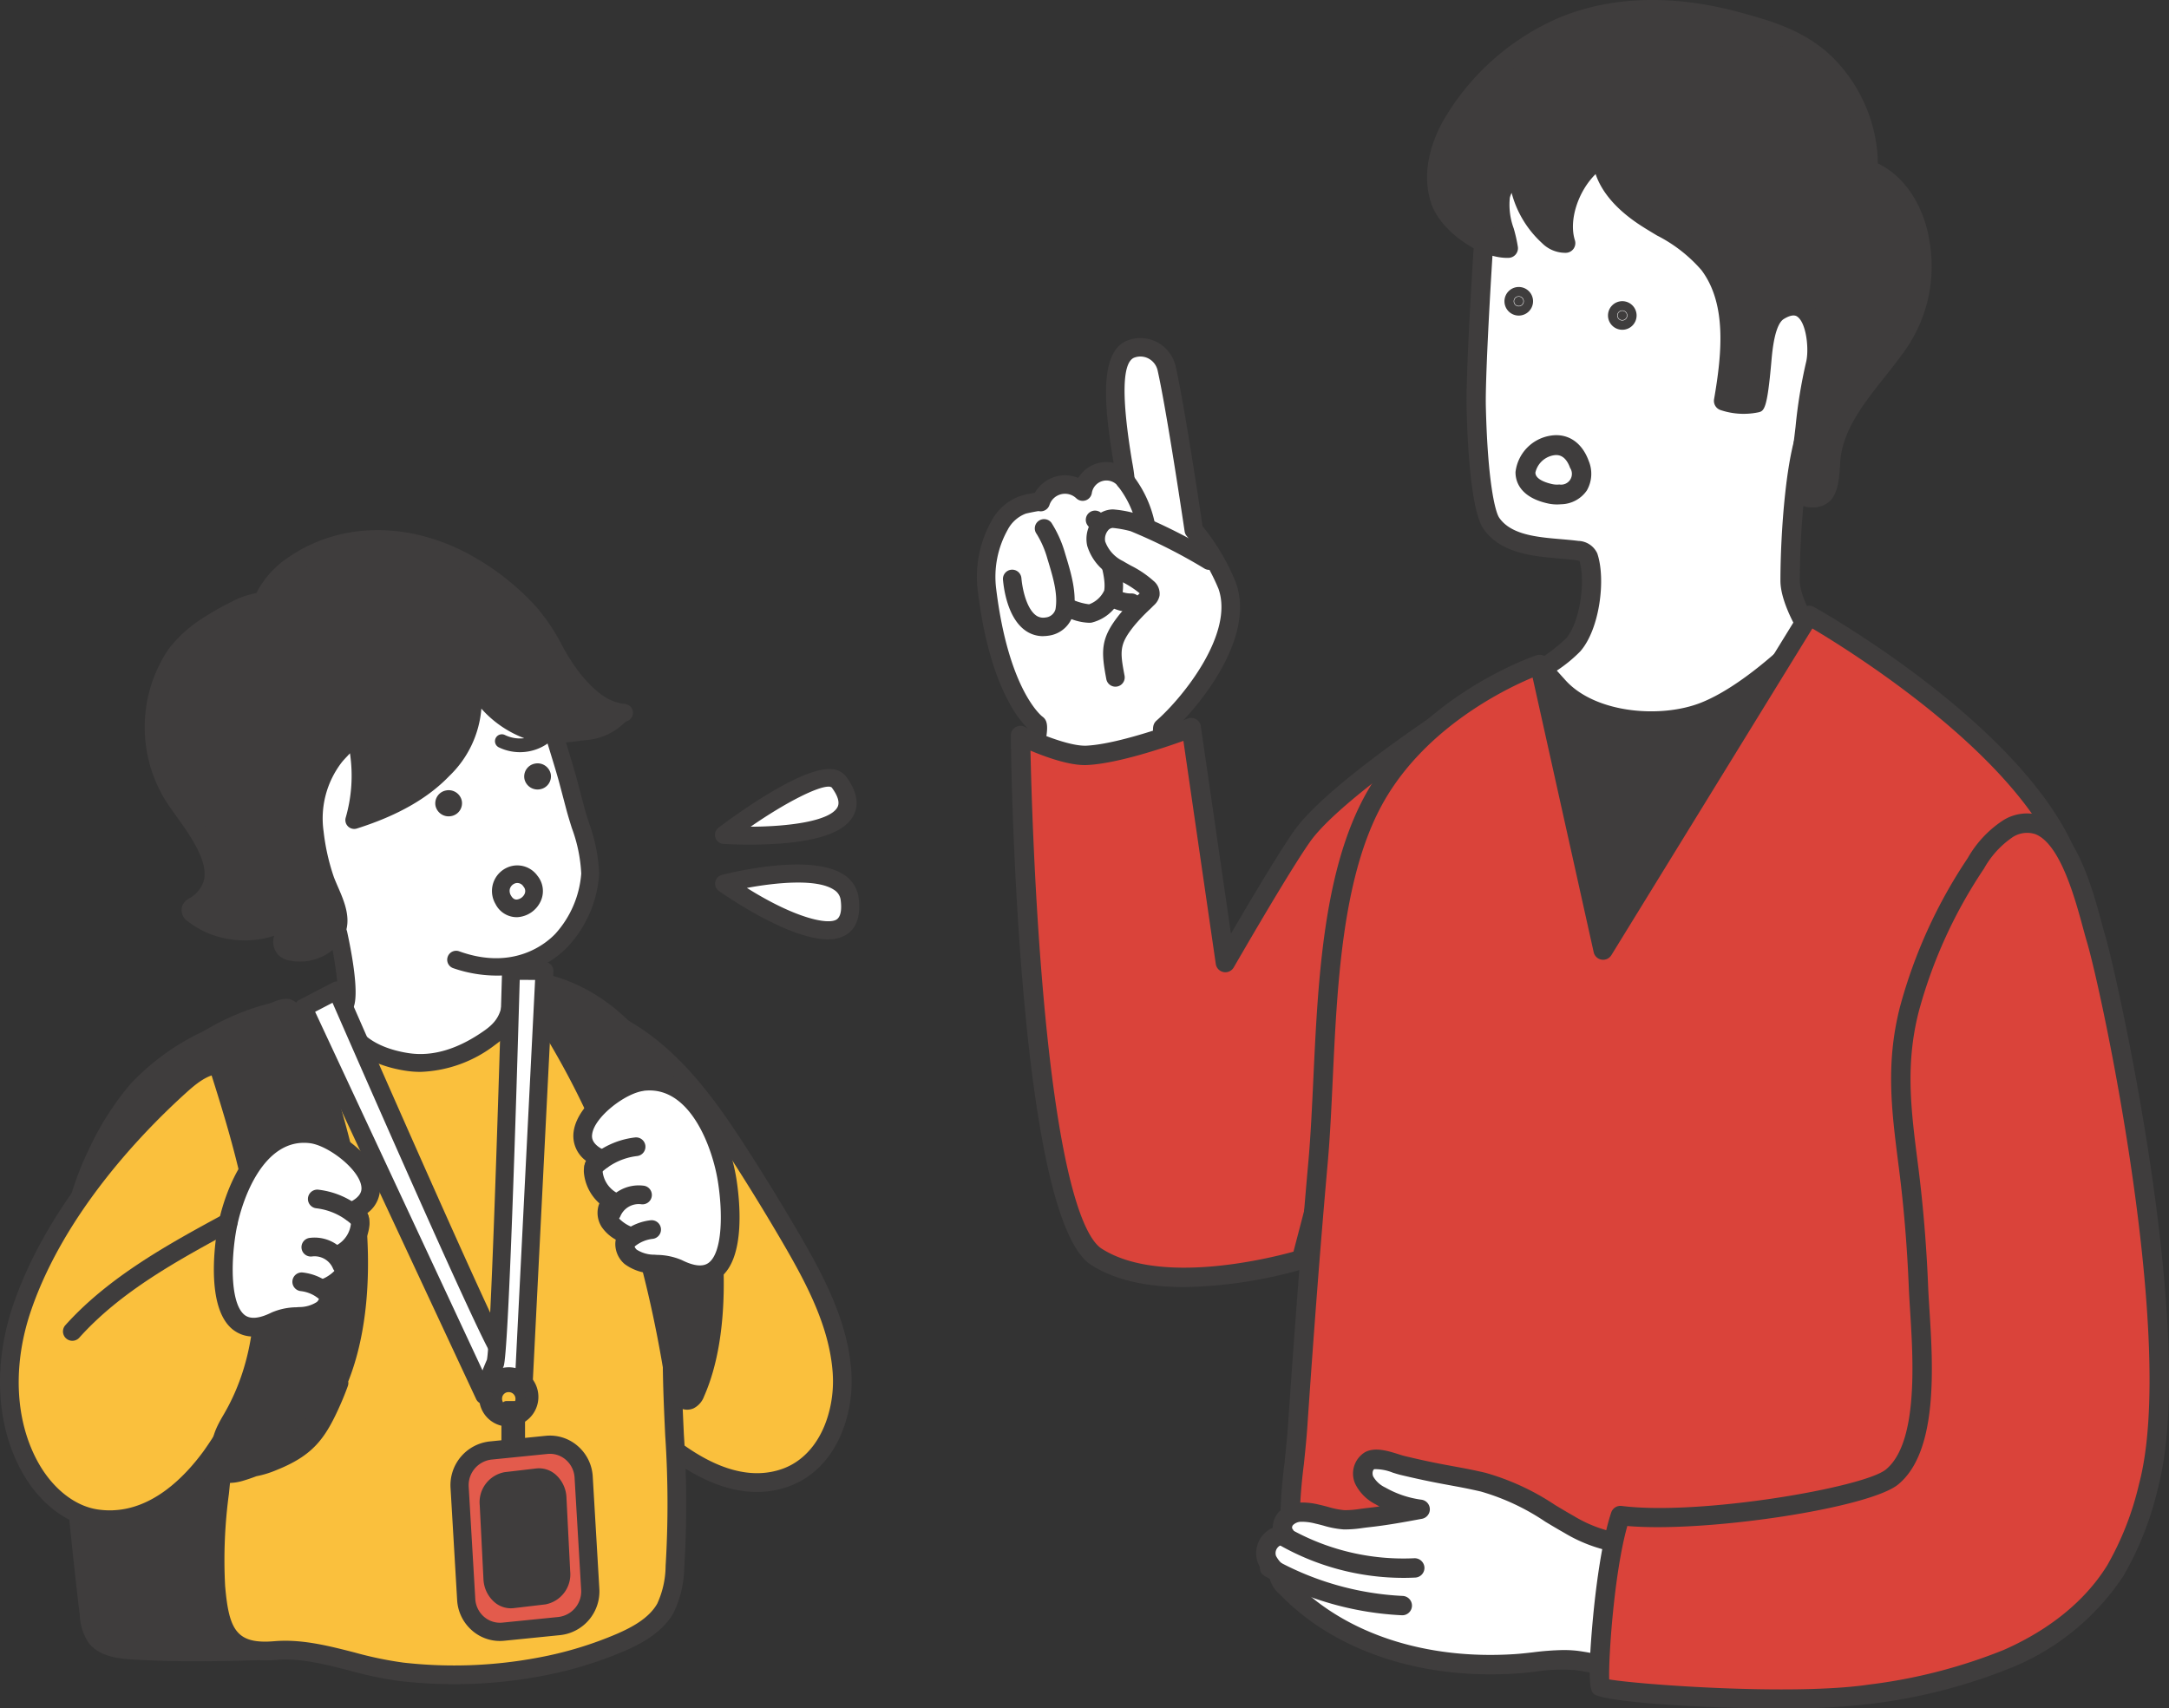
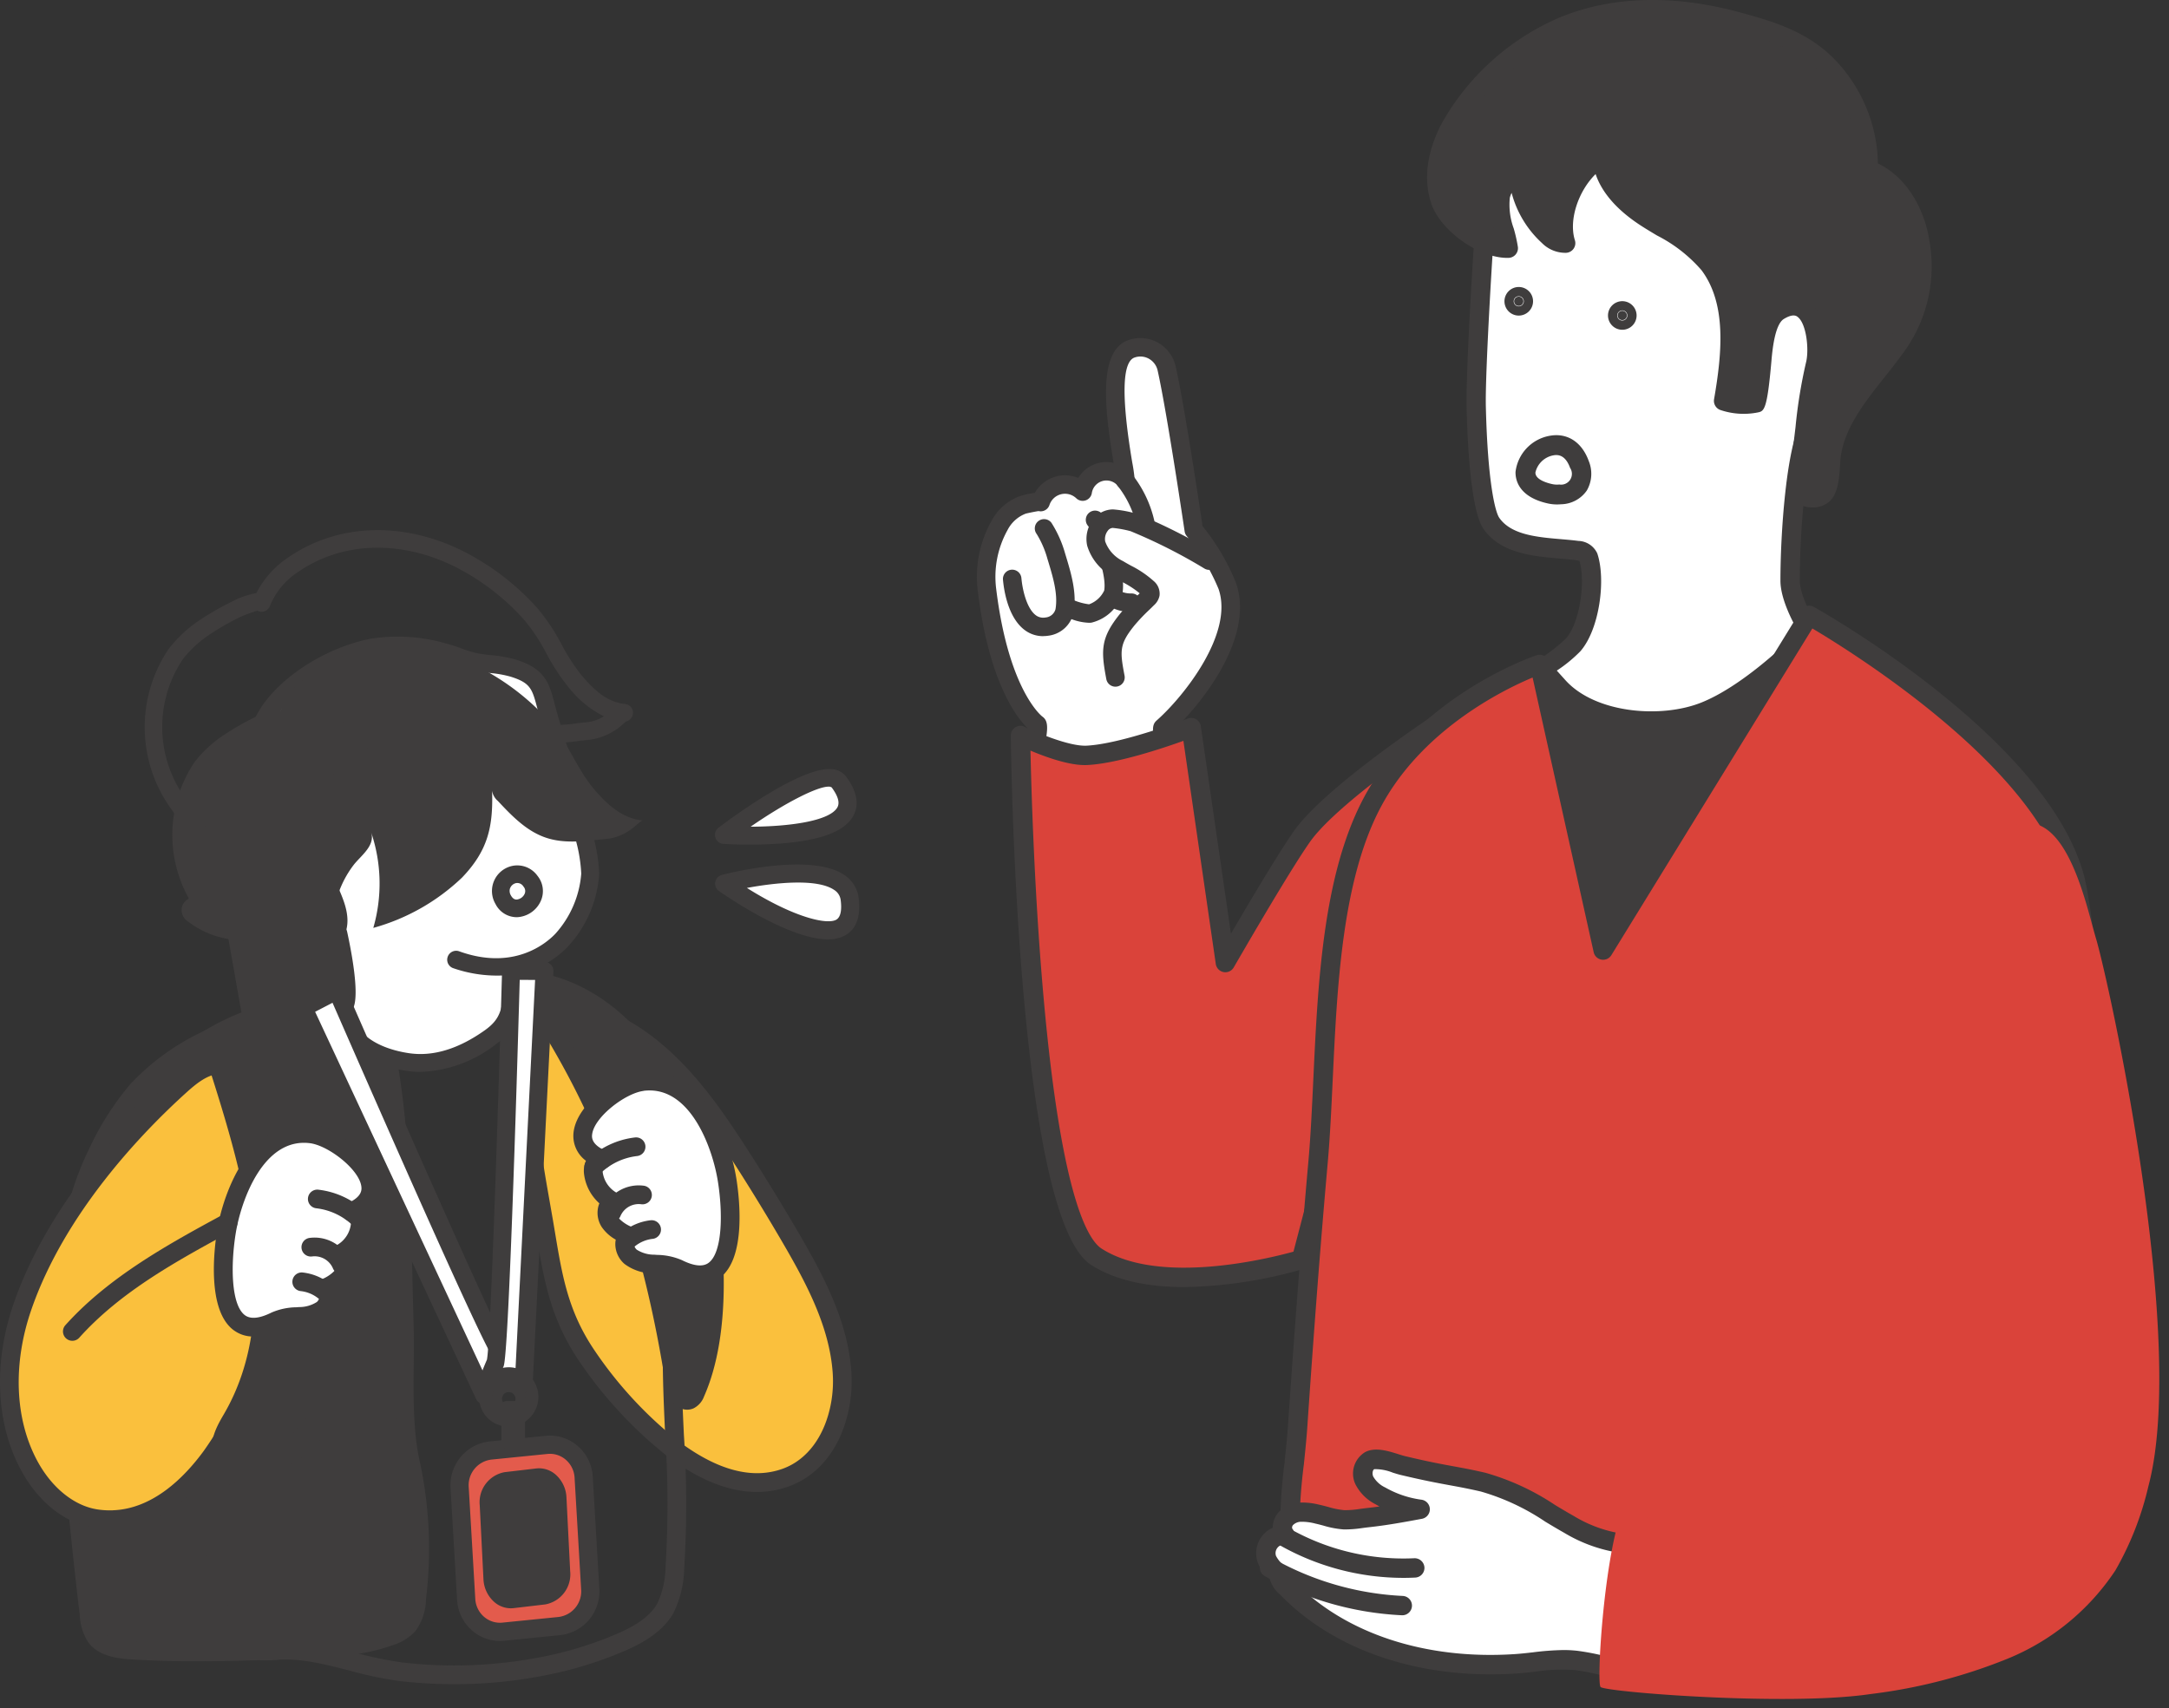
<svg xmlns="http://www.w3.org/2000/svg" width="252.003" height="198.521" viewBox="0 0 252.003 198.521">
  <rect x="0" y="0" width="252.003" height="198.521" fill="#333333" stroke="none" />
  <defs>
    <clipPath id="a">
      <rect width="252.003" height="198.521" fill="none" />
    </clipPath>
  </defs>
  <g clip-path="url(#a)">
    <path d="M195.3,121.885c-3.787-.746-7.76-4.694-7.846-8.663-.013-.564,1.194-4.9.724-5.229-.05-.035-4.274-3.026-5.807-15.634a12.253,12.253,0,0,1,1.448-7.42,5.067,5.067,0,0,1,2.712-2.414,7.641,7.641,0,0,1,2.1-.334,2.973,2.973,0,0,1,4.879-1.218,2.792,2.792,0,0,1,4.975-1.274c-.046-1.634-3.106-14.126.742-15.34a3.129,3.129,0,0,1,4.022,2.266c1.13,5.045,3.161,18.819,3.161,18.819a25.273,25.273,0,0,1,3.883,6.486c2.054,5.837-4.262,13.616-7.486,16.456-.319.282.658,3.967.725,4.384.49,3.032.106,5.489-2.472,7.593a7.1,7.1,0,0,1-5.756,1.522" transform="translate(-67.7 -23.845)" fill="#fff" />
    <path d="M195.89,122.444a7.5,7.5,0,0,1-1.438-.138c-4.039-.8-8.61-4.973-8.713-9.695a9.343,9.343,0,0,1,.309-1.777,27.647,27.647,0,0,0,.523-2.888c-1.12-1.037-4.565-5.053-5.907-16.092a13.251,13.251,0,0,1,1.566-8.055,6.129,6.129,0,0,1,3.271-2.91,8.649,8.649,0,0,1,1.791-.4,4.039,4.039,0,0,1,5.044-1.743,3.9,3.9,0,0,1,2.329-1.724,3.831,3.831,0,0,1,1.78-.024c-1.059-6.359-1.829-13.146,1.813-14.294a4.171,4.171,0,0,1,3.374.341,4.275,4.275,0,0,1,2.02,2.714c1.048,4.679,2.824,16.533,3.132,18.6a25.513,25.513,0,0,1,3.877,6.579c2.291,6.511-4.349,14.45-7.478,17.338.074.716.458,2.343.6,2.928.089.377.153.658.169.761.417,2.578.471,5.885-2.853,8.6a8.305,8.305,0,0,1-5.2,1.883M187.748,82.6c-.393.05-1.3.241-1.513.3a3.966,3.966,0,0,0-2.108,1.9,11.174,11.174,0,0,0-1.329,6.786c1.443,11.872,5.326,14.86,5.365,14.889.82.575.669,1.644-.013,4.8-.112.515-.25,1.156-.262,1.319.078,3.5,3.816,6.965,6.98,7.588a5.984,5.984,0,0,0,4.868-1.3c2.006-1.637,2.592-3.485,2.091-6.588-.016-.091-.07-.314-.14-.611-.822-3.492-.857-4.2-.236-4.752,3.131-2.758,9-10.122,7.184-15.293A24.331,24.331,0,0,0,204.94,85.5a1.078,1.078,0,0,1-.24-.534c-.02-.137-2.038-13.792-3.146-18.741a2.088,2.088,0,0,0-.994-1.32,2.017,2.017,0,0,0-1.655-.155c-1.473.465-1.572,4.553-.3,12.154a20.186,20.186,0,0,1,.3,2.129,1.075,1.075,0,0,1-1.928.685,1.717,1.717,0,0,0-3.059.784,1.076,1.076,0,0,1-1.807.612,1.9,1.9,0,0,0-3.115.777,1.074,1.074,0,0,1-1.258.712" transform="translate(-67.064 -23.211)" fill="#3f3d3d" />
    <path d="M209.678,94.149a1.074,1.074,0,0,1-1.057-.891,11.444,11.444,0,0,0-2.066-4.328,1.075,1.075,0,1,1,1.6-1.432,13.491,13.491,0,0,1,2.578,5.391,1.074,1.074,0,0,1-.875,1.243,1.033,1.033,0,0,1-.185.016" transform="translate(-76.617 -32.365)" fill="#3f3d3d" />
    <path d="M190.05,109.573a3.538,3.538,0,0,1-2.217-.769c-1.859-1.46-2.331-4.511-2.446-5.755a1.075,1.075,0,1,1,2.14-.2c.139,1.485.65,3.492,1.634,4.264a1.431,1.431,0,0,0,1.157.29,1.316,1.316,0,0,0,1.169-.964c.3-1.761-.289-3.711-.861-5.6l-.085-.28A11.192,11.192,0,0,0,189.3,97.7a1.075,1.075,0,0,1,1.715-1.3,13.387,13.387,0,0,1,1.579,3.535l.084.278c.614,2.025,1.311,4.32.922,6.584a3.437,3.437,0,0,1-2.973,2.727,3.988,3.988,0,0,1-.582.043" transform="translate(-68.854 -35.648)" fill="#3f3d3d" />
    <path d="M199.223,107.43a6.332,6.332,0,0,1-3.205-1.006,1.075,1.075,0,1,1,1.428-1.608,7.024,7.024,0,0,0,1.756.467,3.106,3.106,0,0,0,1.758-1.6c.242-1.412-.564-3.809-1.153-5.559-.171-.512-.332-.99-.461-1.416-.037-.124-.065-.224-.087-.311-.062-.074-.134-.164-.219-.276a1.075,1.075,0,0,1,1.715-1.3,2.527,2.527,0,0,0,.185.229,1.1,1.1,0,0,1,.382.725,2.723,2.723,0,0,0,.082.307c.123.406.277.863.441,1.351.7,2.077,1.566,4.662,1.233,6.609a5,5,0,0,1-3.591,3.37,1.779,1.779,0,0,1-.266.017" transform="translate(-72.67 -35.06)" fill="#3f3d3d" />
    <path d="M215.708,100.762a63.644,63.644,0,0,0-8.715-4.41,12.647,12.647,0,0,0-2.481-.465c-1.337-.022-2.238,1.592-1.935,2.894a5.108,5.108,0,0,0,2.554,2.954A18.159,18.159,0,0,1,208.5,103.9a.937.937,0,0,1,.377.769,1,1,0,0,1-.336.51,29.522,29.522,0,0,0-2.367,2.452c-1.988,2.471-1.951,3.59-1.36,6.706Z" transform="translate(-75.219 -35.614)" fill="#fff" />
    <path d="M204.175,114.774a1.075,1.075,0,0,1-1.055-.875c-.638-3.366-.662-4.793,1.58-7.579a22.812,22.812,0,0,1,1.958-2.065l.339-.33a10.983,10.983,0,0,0-2.034-1.321c-.345-.19-.689-.381-1.023-.584a6.029,6.029,0,0,1-3.044-3.629,3.7,3.7,0,0,1,.73-3.1,2.928,2.928,0,0,1,2.27-1.116,12.977,12.977,0,0,1,2.885.552,64.931,64.931,0,0,1,8.84,4.472,1.075,1.075,0,0,1-1.094,1.852,62.332,62.332,0,0,0-8.591-4.347,12.757,12.757,0,0,0-2.074-.378h-.009a.751.751,0,0,0-.554.317,1.579,1.579,0,0,0-.309,1.258,4.048,4.048,0,0,0,2.064,2.278c.31.188.629.365.949.541a11.9,11.9,0,0,1,2.607,1.768,1.908,1.908,0,0,1,.691,1.718,2.03,2.03,0,0,1-.641,1.1l-.5.491a21.053,21.053,0,0,0-1.78,1.869c-1.752,2.178-1.69,2.944-1.142,5.831a1.076,1.076,0,0,1-.856,1.257,1.107,1.107,0,0,1-.2.019" transform="translate(-74.583 -34.979)" fill="#3f3d3d" />
    <path d="M207.108,111.513a4.978,4.978,0,0,1-2.632-.761,1.075,1.075,0,0,1,1.147-1.819,2.865,2.865,0,0,0,1.563.428h.032a1.075,1.075,0,0,1,.03,2.15c-.046,0-.092,0-.14,0" transform="translate(-75.759 -40.398)" fill="#3f3d3d" />
    <path d="M221.341,146.679c-1.9,2.691-5.779,9.255-8.922,14.683l-3.962-27.3s-7.762,3.007-12.13,3.222c-2.741.135-7.71-2.306-7.71-2.306s.721,55.388,8.819,60.578,23.821.309,23.821.309L237.633,133.3s-12.8,8.437-16.292,13.383" transform="translate(-70.055 -49.508)" fill="#da433a" />
    <path d="M207.026,198.408c-3.865,0-7.827-.63-10.859-2.573-8.366-5.362-9.262-55.779-9.336-61.509a1.125,1.125,0,0,1,1.62-1.024c1.31.644,5.137,2.279,7.158,2.193,4.135-.2,11.7-3.118,11.78-3.148a1.132,1.132,0,0,1,.973.079,1.119,1.119,0,0,1,.545.808l3.5,24.112c3.523-6.026,5.992-10.049,7.354-11.98,3.572-5.061,16.062-13.323,16.592-13.673a1.124,1.124,0,0,1,1.706,1.223l-16.375,62.565a1.124,1.124,0,0,1-.754.788,52.585,52.585,0,0,1-13.9,2.138m-17.914-62.343c.092,4.191.406,15.209,1.336,26.506,2.035,24.735,5.216,30.272,6.931,31.371,6.716,4.3,19.4,1.152,22.289.352l15.453-59.041c-3.854,2.688-11.111,7.99-13.526,11.411-1.5,2.126-4.569,7.175-8.867,14.6a1.124,1.124,0,0,1-2.085-.4l-3.763-25.928c-2.446.879-7.726,2.639-11.162,2.808-1.976.109-4.817-.92-6.606-1.674m31.566,9.95h0Z" transform="translate(-69.392 -48.844)" fill="#3f3d3d" />
    <path d="M272.918,229.5a119.347,119.347,0,0,0,13.192,2.2,56.474,56.474,0,0,0,5.7.329l15.44-.112,3.914-113.793L280,120.765s-12.114,24.051-13.854,29.271.217,77.742.217,77.742l6.551,4Z" transform="translate(-98.585 -43.871)" fill="#3f3d3d" />
    <path d="M291.152,232.482a57.6,57.6,0,0,1-5.837-.337,124.161,124.161,0,0,1-12.576-2.049l.1.06a1.124,1.124,0,0,1-1.171,1.919l-6.552-4a1.124,1.124,0,0,1-.537-.929c-.2-7.444-1.912-72.873-.16-78.128,1.746-5.236,13.42-28.436,13.916-29.421a1.126,1.126,0,0,1,.909-.615l31.16-2.648a1.142,1.142,0,0,1,.87.305,1.123,1.123,0,0,1,.348.854l-3.914,113.792a1.124,1.124,0,0,1-1.115,1.086Zm-18.9-4.773a1.1,1.1,0,0,1,.254.029,119.456,119.456,0,0,0,13.067,2.174,55.572,55.572,0,0,0,5.585.322l14.339-.1,3.834-111.45-29.272,2.487c-1.829,3.648-11.961,23.916-13.508,28.56-1.223,3.666-.521,47.664.257,76.746l4.362,2.663a1.112,1.112,0,0,1-.013-.558,1.124,1.124,0,0,1,1.094-.871" transform="translate(-97.919 -43.207)" fill="#3f3d3d" />
    <path d="M280.73,70.676c1.351.162,2.7.227,3.848.38.512.069,1.122.212,1.29.7.929,2.709.2,8.043-1.749,10.27a22.367,22.367,0,0,1-3.6,2.771l1.877,2.081c3.757,4.163,11.82,4.972,17.028,2.892,5.863-2.341,12.264-9.128,12.264-9.128s-2.356-3.663-2.356-6.077c0-5.632.7-15.133,2.292-18.027,2.592-4.708,2.624-17,1.511-22.494-1.663-8.2-5.307-11.857-12.9-13.514a58.345,58.345,0,0,0-11.786-1.461,25.618,25.618,0,0,0-3.556.133,12.858,12.858,0,0,0-5.927,2.382c-3.561,2.621-4.523,5.82-4.947,9.859-.245,2.335-1.251,18.788-1.152,22.906.206,8.605,1.042,12.5,1.752,13.535,1.319,1.918,3.723,2.506,6.117,2.792" transform="translate(-101.343 -7.081)" fill="#fff" />
    <path d="M292.549,91.326c-4.379,0-8.959-1.37-11.655-4.357l-1.877-2.081a1.124,1.124,0,0,1,.235-1.7,20.55,20.55,0,0,0,3.354-2.558c1.666-1.906,2.289-6.7,1.577-9.032a2.232,2.232,0,0,0-.419-.087c-.587-.079-1.226-.133-1.891-.19-.632-.055-1.287-.111-1.942-.189-2.363-.282-5.284-.909-6.91-3.271-1.075-1.563-1.768-6.587-1.95-14.146-.1-4.278.918-20.761,1.158-23.049.456-4.342,1.549-7.813,5.4-10.648a13.96,13.96,0,0,1,6.447-2.591,26.121,26.121,0,0,1,3.7-.142A58.772,58.772,0,0,1,299.8,18.77c8.17,1.781,12.03,5.816,13.767,14.388,1.06,5.232,1.248,18.037-1.627,23.261-1.33,2.414-2.154,10.956-2.154,17.485,0,1.7,1.572,4.525,2.178,5.469a1.124,1.124,0,0,1-.129,1.378c-.268.285-6.64,7-12.664,9.4a18.175,18.175,0,0,1-6.624,1.173m-10.989-6.974,1,1.111c3.48,3.856,11.106,4.466,15.777,2.6,4.558-1.819,9.574-6.564,11.267-8.25-.743-1.292-2.067-3.877-2.067-5.911,0-5.472.66-15.352,2.431-18.57,2.34-4.249,2.517-16.189,1.394-21.729-1.547-7.637-4.811-11.062-12.042-12.64a56.626,56.626,0,0,0-11.557-1.435,24.344,24.344,0,0,0-3.4.123,11.709,11.709,0,0,0-5.406,2.173c-3.2,2.354-4.091,5.217-4.5,9.072-.234,2.221-1.244,18.682-1.146,22.76.209,8.725,1.076,12.23,1.554,12.926,1.108,1.61,3.313,2.073,5.324,2.313.63.075,1.26.128,1.868.18.7.06,1.377.118,2,.2a2.5,2.5,0,0,1,2.2,1.45c1.011,2.951.3,8.779-1.966,11.377a16.568,16.568,0,0,1-2.739,2.247" transform="translate(-100.678 -6.417)" fill="#3f3d3d" />
    <path d="M315.631,18.476a16.835,16.835,0,0,0-4.159-9.595c-3.028-3.441-6.971-4.606-11.255-5.759-6.5-1.746-13.682-1.974-19.986.634a27.389,27.389,0,0,0-13.054,11.7c-1.378,2.595-2.151,5.63-1.189,8.5.912,2.721,5,5.618,7.884,5.556-.248-1.852-1.391-4.272-.909-6.147a3.723,3.723,0,0,1,2.06-2.509,10.926,10.926,0,0,0,3.519,7.226,2.7,2.7,0,0,0,2,.843c-1.069-3.406,1.108-8.248,4.245-10,.128,3.036,2.621,5.423,5.178,7.065s5.444,2.974,7.264,5.41c3.3,4.42,2.543,10.792,1.664,15.856a7.316,7.316,0,0,0,3.731.244c.129-.026.67-4.569.707-4.989.143-1.636.407-4.772,1.971-5.73,4.117-2.522,4.856,3.93,4.256,6.281-1.143,4.481-1.167,9.29-2.178,13.864-.333,1.507,2.151,2.016,3.054,1.191s.8-3.431.957-4.535c.661-4.736,4.486-8.476,7.187-12.2a15.724,15.724,0,0,0,3.1-12.675c-.561-3.541-2.644-7.063-6-8.322a14.866,14.866,0,0,0-.038-1.916" transform="translate(-98.634 -0.67)" fill="#3f3d3d" />
    <path d="M308.563,58.971a3.658,3.658,0,0,1-1.791-.459,2.264,2.264,0,0,1-1.156-2.5c.46-2.081.717-4.274.967-6.4a57.535,57.535,0,0,1,1.22-7.5c.37-1.449.06-4.526-.99-5.3-.133-.1-.532-.392-1.591.256s-1.336,3.7-1.436,4.844c-.506,5.8-.853,5.87-1.612,6.02a8.421,8.421,0,0,1-4.308-.283,1.125,1.125,0,0,1-.748-1.257c.954-5.494,1.439-11.114-1.457-14.991a17.039,17.039,0,0,0-5.176-4.037c-.6-.361-1.208-.722-1.794-1.1-2.793-1.793-4.6-3.851-5.334-6.034-2,1.959-3.15,5.33-2.409,7.688a1.123,1.123,0,0,1-1.032,1.46,3.811,3.811,0,0,1-2.791-1.133,12.046,12.046,0,0,1-3.527-5.831,2.864,2.864,0,0,0-.208.562,7.947,7.947,0,0,0,.451,3.57,17.539,17.539,0,0,1,.483,2.146,1.125,1.125,0,0,1-1.09,1.274c-3.342.093-7.9-3.118-8.974-6.322-.942-2.813-.507-6.058,1.262-9.387A28.671,28.671,0,0,1,279.139,2.048c7.566-3.131,15.437-2.1,20.707-.681,3.953,1.064,8.434,2.269,11.807,6.1a17.933,17.933,0,0,1,4.435,10.243h0c.035.426.055.853.056,1.275,3.628,1.75,5.462,5.661,5.972,8.88a16.933,16.933,0,0,1-3.3,13.512c-.6.832-1.271,1.675-1.917,2.49-2.258,2.852-4.592,5.8-5.066,9.2-.034.241-.052.56-.074.918-.092,1.491-.2,3.347-1.238,4.291a2.883,2.883,0,0,1-1.963.693m-2.214-24.552a3,3,0,0,1,1.8.588c2.124,1.567,2.321,5.759,1.834,7.666a55.152,55.152,0,0,0-1.165,7.21,66.7,66.7,0,0,1-1,6.618.92.92,0,0,0,.532.2,1.025,1.025,0,0,0,.666-.085c.362-.331.47-2.1.511-2.77.026-.424.051-.8.091-1.09.559-4,3.086-7.2,5.53-10.285.66-.834,1.283-1.621,1.861-2.416a14.661,14.661,0,0,0,2.895-11.84c-.558-3.528-2.632-6.45-5.285-7.445a1.124,1.124,0,0,1-.727-1.1,13.831,13.831,0,0,0-.036-1.77,15.66,15.66,0,0,0-3.882-8.947c-2.715-3.085-6.148-4.19-10.7-5.416-4.934-1.327-12.281-2.3-19.264.588a26.279,26.279,0,0,0-12.492,11.189c-1.026,1.932-2.052,4.822-1.115,7.618.612,1.829,3.172,3.892,5.376,4.565-.033-.121-.065-.242-.1-.366a9.559,9.559,0,0,1-.458-4.712,4.824,4.824,0,0,1,2.709-3.265,1.125,1.125,0,0,1,1.56.954,9.771,9.771,0,0,0,3,6.328,10.934,10.934,0,0,1,5.1-9.161,1.124,1.124,0,0,1,1.671.934c.113,2.7,2.6,4.842,4.662,6.167.566.363,1.148.712,1.732,1.06a18.958,18.958,0,0,1,5.825,4.623c3.211,4.3,2.955,10.033,2.043,15.7a6.111,6.111,0,0,0,1.518.072c.185-1.209.485-3.665.521-4.082.163-1.883.464-5.341,2.5-6.591a4.408,4.408,0,0,1,2.3-.736" transform="translate(-97.971 0)" fill="#3f3d3d" />
-     <path d="M341.289,181.434a1.1,1.1,0,0,1-.344-.055,1.123,1.123,0,0,1-.725-1.414,30.517,30.517,0,0,1,11.02-15.208,1.124,1.124,0,0,1,1.322,1.818,28.25,28.25,0,0,0-10.2,14.079,1.124,1.124,0,0,1-1.069.779" transform="translate(-126.343 -61.114)" fill="#3f3d3d" />
    <path d="M284.935,88.5a4.76,4.76,0,0,1-1.012-.106c-3.495-.756-3.819-2.819-3.8-3.672a4.852,4.852,0,0,1,4.068-4.215c2.009-.322,3.661.784,4.443,2.956a3.888,3.888,0,0,1-.227,3.416,3.709,3.709,0,0,1-2.991,1.6c-.163.014-.324.022-.483.022m-.065-5.741a1.866,1.866,0,0,0-.31.029,2.623,2.623,0,0,0-2.125,2c-.023.831,1.374,1.223,1.975,1.353a2.642,2.642,0,0,0,.8.041,1.254,1.254,0,0,0,1.253-1.933c-.463-1.287-1.154-1.487-1.593-1.487" transform="translate(-104.043 -29.882)" fill="#3f3d3d" />
    <path d="M298.723,113.764s28.3,15.826,31.156,31.915c3.262,18.348.753,38.71-.5,57.146-.458,6.76,1.025,22.131-4.272,27.077-7.367,6.878-27.932,4.54-37.053,4.216a319.132,319.132,0,0,1-40.816-4.09c-6.791-1.125-8.512-1.878-8.841-8.209-.237-4.551.6-9.423.909-13.971.7-10.2,1.457-20.406,2.365-30.594,1.1-12.4.264-30.068,6.138-41.453,6.079-11.778,19.6-16.338,19.6-16.338l7.38,33.2Z" transform="translate(-88.53 -42.254)" fill="#da433a" />
    <path d="M303.461,235.227c-4.147,0-8.231-.231-11.729-.428-1.637-.092-3.12-.175-4.381-.221a321.259,321.259,0,0,1-40.959-4.1c-7.089-1.175-9.411-2.152-9.78-9.259a63.671,63.671,0,0,1,.5-9.682c.158-1.534.307-2.983.406-4.425.806-11.814,1.558-21.543,2.366-30.617.261-2.931.412-6.149.572-9.556.516-10.978,1.1-23.423,5.687-32.313,6.217-12.044,19.667-16.7,20.236-16.888a1.125,1.125,0,0,1,1.456.822l6.779,30.49L297.1,112.511a1.126,1.126,0,0,1,1.506-.392c1.174.657,28.793,16.274,31.713,32.7,2.749,15.462,1.456,32.089.206,48.168-.243,3.124-.483,6.214-.688,9.251-.1,1.477-.106,3.365-.112,5.55-.021,7.639-.048,18.1-4.515,22.272-4.5,4.2-13.254,5.166-21.75,5.166M265.929,120.322c-3.35,1.4-13.019,6.1-17.784,15.331-4.362,8.454-4.934,20.638-5.439,31.388-.162,3.431-.314,6.672-.579,9.649-.806,9.059-1.557,18.773-2.363,30.571-.1,1.481-.258,3.017-.412,4.5a61.909,61.909,0,0,0-.5,9.335c.288,5.534,1.261,6.057,7.9,7.158a318.946,318.946,0,0,0,40.671,4.076c1.276.046,2.774.129,4.428.223,9.657.545,25.827,1.456,31.818-4.138,3.756-3.506,3.783-13.405,3.8-20.634.006-2.225.011-4.146.116-5.7.207-3.044.448-6.141.691-9.272,1.239-15.938,2.52-32.42-.179-47.6-2.448-13.772-24.8-27.7-29.665-30.589L275.08,152.584a1.124,1.124,0,0,1-2.055-.346Z" transform="translate(-87.865 -41.59)" fill="#3f3d3d" />
    <path d="M280.938,55.38a.537.537,0,1,1-.537-.537.538.538,0,0,1,.537.537" transform="translate(-103.946 -20.37)" fill="#3f3d3d" />
    <path d="M279.737,56.378a1.661,1.661,0,1,1,1.661-1.661,1.664,1.664,0,0,1-1.661,1.661m0-2.248a.587.587,0,1,0,.587.587.588.588,0,0,0-.587-.587" transform="translate(-103.282 -19.706)" fill="#3f3d3d" />
    <path d="M300.075,58a.537.537,0,1,1-.537-.537.538.538,0,0,1,.537.537" transform="translate(-111.054 -21.343)" fill="#3f3d3d" />
    <path d="M298.874,59a1.661,1.661,0,1,1,1.662-1.661A1.662,1.662,0,0,1,298.874,59m0-2.248a.587.587,0,1,0,.587.587.588.588,0,0,0-.587-.587" transform="translate(-110.39 -20.679)" fill="#3f3d3d" />
    <path d="M296.282,292.1a.537.537,0,1,1-.537-.537.538.538,0,0,1,.537.537" transform="translate(-109.645 -108.293)" fill="#3f3d3d" />
    <path d="M295.08,293.1a1.661,1.661,0,1,1,1.661-1.661,1.664,1.664,0,0,1-1.661,1.661m0-2.248a.587.587,0,1,0,.586.586.588.588,0,0,0-.586-.586" transform="translate(-108.98 -107.629)" fill="#3f3d3d" />
    <path d="M282.228,284.042c-.3-2.077-1.12-3.969-2.736-4.693-.852-.382-3.008.3-4.1.221a16.251,16.251,0,0,1-6.187-2.21c-3.223-1.814-6.307-4.059-9.987-4.911-3.343-.774-4.5-.779-9.3-1.924-1.07-.255-2.924-1.094-3.887-.568a1.807,1.807,0,0,0-.61,2.294,4.211,4.211,0,0,0,1.868,1.8,12.6,12.6,0,0,0,4.613,1.558c-2.025.376-4.053.752-6.1.971a19.9,19.9,0,0,1-2.732.246,19.494,19.494,0,0,1-3.106-.655,7.187,7.187,0,0,0-1.966-.233,2.427,2.427,0,0,0-1.751.813,1.483,1.483,0,0,0-.057,1.83,2.122,2.122,0,0,0-2.1,2.8,4.165,4.165,0,0,0,1.52,1.785c-.333.542.567,1.3.9,1.637,6.623,6.786,16.826,9.372,26.4,8.759,2.376-.153,4.763-.674,7.151-.393,4.773.561,9.351,3.589,11.7-2.988a14.106,14.106,0,0,0,.461-6.134" transform="translate(-86.908 -100.204)" fill="#fff" />
    <path d="M276.211,294.806a18.26,18.26,0,0,1-4.008-.622,27.416,27.416,0,0,0-2.93-.568,20.431,20.431,0,0,0-4.653.177c-.749.085-1.522.172-2.3.221-11,.7-20.943-2.609-27.274-9.094l-.124-.124a3.526,3.526,0,0,1-1.162-1.822,4.392,4.392,0,0,1-1.394-1.9,3.231,3.231,0,0,1,1.749-4,2.715,2.715,0,0,1,.593-1.7,3.546,3.546,0,0,1,2.554-1.233,8.191,8.191,0,0,1,2.275.256c.336.072.687.165,1.043.26a9.283,9.283,0,0,0,1.872.371,11.278,11.278,0,0,0,1.794-.145c.264-.035.524-.069.774-.1q.753-.08,1.5-.188c-.153-.079-.3-.163-.453-.248a5.32,5.32,0,0,1-2.337-2.316,2.907,2.907,0,0,1,1.1-3.736c1.152-.631,2.67-.155,3.891.228.292.092.563.178.8.233,2.666.637,4.165.912,5.614,1.177,1.123.206,2.186.4,3.675.746a28.49,28.49,0,0,1,8.124,3.759c.718.43,1.435.859,2.159,1.267a15.3,15.3,0,0,0,5.723,2.069,8.034,8.034,0,0,0,1.463-.15,5.713,5.713,0,0,1,3.006.023c1.805.81,2.976,2.731,3.389,5.557h0a15.307,15.307,0,0,1-.514,6.672c-1.395,3.905-3.592,4.917-5.951,4.917m-8.281-3.511a13.813,13.813,0,0,1,1.6.089,29.085,29.085,0,0,1,3.176.61c3.637.842,5.832,1.35,7.335-2.859a13,13,0,0,0,.407-5.594c-.169-1.157-.664-3.194-2.083-3.831a7.173,7.173,0,0,0-1.747.147,9.439,9.439,0,0,1-1.975.17,17.492,17.492,0,0,1-6.652-2.351c-.742-.417-1.476-.857-2.212-1.3a26.438,26.438,0,0,0-7.476-3.5c-1.439-.333-2.475-.523-3.572-.724-1.41-.259-3.007-.552-5.731-1.2-.276-.065-.6-.166-.946-.275a5.429,5.429,0,0,0-2.141-.4c-.2.108-.26.539-.12.853a3.12,3.12,0,0,0,1.4,1.276,11.545,11.545,0,0,0,4.2,1.418,1.124,1.124,0,0,1,.057,2.22c-2,.372-4.069.756-6.188.982-.234.026-.476.058-.721.09a13.4,13.4,0,0,1-2.173.163,10.923,10.923,0,0,1-2.365-.446c-.319-.085-.632-.168-.933-.233a6.121,6.121,0,0,0-1.656-.211,1.337,1.337,0,0,0-.949.393.433.433,0,0,0-.081.4,1.125,1.125,0,0,1,.158,1.222,1.137,1.137,0,0,1-1.058.633,1,1,0,0,0-.987,1.316,3.3,3.3,0,0,0,1.15,1.262,1.125,1.125,0,0,1,.4,1.106,5.464,5.464,0,0,0,.439.465l.166.163c5.871,6.016,15.172,9.089,25.52,8.422.72-.046,1.433-.126,2.188-.212a31.77,31.77,0,0,1,3.562-.265" transform="translate(-86.244 -99.539)" fill="#3f3d3d" />
    <path d="M250.455,288.16a29.211,29.211,0,0,1-14.516-3.89,1.124,1.124,0,1,1,1.128-1.944,26.856,26.856,0,0,0,14.674,3.553,1.139,1.139,0,0,1,1.179,1.067,1.124,1.124,0,0,1-1.067,1.179c-.464.023-.93.035-1.4.035" transform="translate(-87.423 -104.804)" fill="#3f3d3d" />
    <path d="M249.4,294.673h-.054a36.285,36.285,0,0,1-15.916-4.553,1.124,1.124,0,1,1,1.1-1.962,34.023,34.023,0,0,0,14.925,4.27,1.124,1.124,0,0,1-.052,2.247" transform="translate(-86.484 -106.973)" fill="#3f3d3d" />
    <path d="M329.618,228.135c-3.05,2.5-22.778,5.6-31.552,4.481-1.949,5.806-2.785,19.42-2.3,19.932.545.575,21.669,2.262,31.347.82a62.369,62.369,0,0,0,15.914-4.1,27.486,27.486,0,0,0,12.557-10.285,35.891,35.891,0,0,0,3.829-9.774c4.581-17.232-4.656-58.857-6.083-63.621-1.2-4.009-3.689-16.67-10.4-12.677a11.682,11.682,0,0,0-3.563,3.912,57.641,57.641,0,0,0-7.747,17.023c-1.658,6.563-.876,11.96-.057,18.444.58,4.586.95,9.2,1.135,13.824.216,5.391,1.819,18-3.076,22.017" transform="translate(-109.802 -56.509)" fill="#da433a" />
-     <path d="M315.683,254.364c-9.508,0-20.529-.79-21.4-1.71-.284-.3-.813-.859-.064-8.857.229-2.459.9-8.57,2.116-12.2a1.131,1.131,0,0,1,1.208-.757c9.016,1.152,28.132-2.133,30.7-4.235,3.79-3.106,3.177-12.767,2.811-18.538-.06-.962-.115-1.83-.145-2.565-.187-4.676-.566-9.294-1.127-13.728l-.092-.719c-.791-6.233-1.475-11.616.174-18.141a58.113,58.113,0,0,1,7.892-17.359,12.772,12.772,0,0,1,3.933-4.268,5.215,5.215,0,0,1,4.793-.583c3.909,1.582,5.738,8.332,6.831,12.364.161.592.3,1.116.43,1.541,1.194,3.99,10.844,46.356,6.092,64.232a36.836,36.836,0,0,1-3.96,10.077,28.429,28.429,0,0,1-13.061,10.723,63.975,63.975,0,0,1-16.2,4.179,83.17,83.17,0,0,1-10.927.551m-19.591-3.373c3.513.605,21.405,1.91,30.186.6a61.875,61.875,0,0,0,15.629-4.015c3.73-1.632,8.847-4.664,12.052-9.846a34.822,34.822,0,0,0,3.7-9.471c4.357-16.392-4.279-57.02-6.073-63.01-.131-.44-.279-.984-.446-1.6-.919-3.391-2.631-9.7-5.505-10.869a3.066,3.066,0,0,0-2.8.432,10.716,10.716,0,0,0-3.194,3.556,55.954,55.954,0,0,0-7.6,16.69c-1.544,6.112-.885,11.3-.123,17.307l.092.72c.569,4.5.953,9.181,1.143,13.921.028.72.083,1.571.142,2.513.419,6.6,1.05,16.581-3.63,20.419-3.377,2.767-22.4,5.623-31.464,4.826-1.533,5.4-2.2,15.3-2.107,17.826m32.859-23.522h0Z" transform="translate(-109.135 -55.843)" fill="#3f3d3d" />
    <path d="M32.137,188.382a26.6,26.6,0,0,0-11.875,7.281,32.172,32.172,0,0,0-4.718,7.458c-3.647,7.491-4.251,16.6-3.663,24.732q1.043,14.414,2.743,28.773a5.294,5.294,0,0,0,.805,2.641c.922,1.219,2.665,1.457,4.215,1.556,6.295.4,12.611.172,18.915-.055,3.71-.134,7.49-.28,10.981-1.512A5.142,5.142,0,0,0,51.8,257.91a5.527,5.527,0,0,0,1-3.183,48.151,48.151,0,0,0-.65-15.4c-1.222-5.232-.634-11.294-.8-16.665-.355-11.386-.133-23.353-2.754-34.488a3.359,3.359,0,0,0-.759-1.648c-1.414-1.428-5.268-.271-7.023-.073a45.537,45.537,0,0,0-8.683,1.925" transform="translate(-4.341 -69.019)" fill="#3f3d3d" />
    <path d="M18.971,261.243c-1.811-.115-3.817-.437-4.97-1.961A6.267,6.267,0,0,1,13,256.142c-1.13-9.548-2.054-19.244-2.748-28.82-.733-10.124.534-18.621,3.763-25.257a33.65,33.65,0,0,1,4.875-7.691,27.611,27.611,0,0,1,12.33-7.576A46.115,46.115,0,0,1,40.1,184.83c.338-.038.8-.122,1.288-.211,2.145-.391,5.084-.927,6.58.582a4.271,4.271,0,0,1,1.03,2.136c2.2,9.34,2.419,19.247,2.633,28.827.044,1.967.087,3.925.148,5.865.05,1.6.034,3.282.018,4.911-.038,3.921-.077,7.975.757,11.553a48.178,48.178,0,0,1,.673,15.723,6.464,6.464,0,0,1-1.247,3.758,6.086,6.086,0,0,1-2.7,1.644c-3.671,1.3-7.542,1.436-11.286,1.571s-7.583.273-11.424.273c-2.533,0-5.07-.06-7.593-.221m22.781-74.6c-.524.1-1.02.186-1.427.232a44.119,44.119,0,0,0-8.486,1.883,25.571,25.571,0,0,0-11.419,6.985,31.762,31.762,0,0,0-4.561,7.223c-3.069,6.305-4.268,14.451-3.562,24.209.691,9.545,1.612,19.21,2.739,28.726a4.432,4.432,0,0,0,.6,2.142c.649.859,2.047,1.06,3.461,1.15,6.249.4,12.636.167,18.813-.056,3.589-.129,7.3-.263,10.675-1.455a4.288,4.288,0,0,0,1.824-1.045,4.731,4.731,0,0,0,.761-2.607,46.247,46.247,0,0,0-.627-15.069c-.891-3.817-.85-8-.811-12.04.016-1.683.032-3.272-.017-4.827-.06-1.947-.1-3.91-.148-5.884-.211-9.474-.43-19.271-2.578-28.4a2.534,2.534,0,0,0-.489-1.16,2.307,2.307,0,0,0-1.57-.4,19.22,19.22,0,0,0-3.181.389" transform="translate(-3.731 -68.414)" fill="#3f3d3d" />
    <path d="M133.808,232.841c-.688,3.689-2.753,7.107-6.268,8.4-8.942,3.28-18.846-7.8-23.122-14.08-3.526-5.181-4.046-9.73-5.057-15.676-1.028-6.041-2.352-12.2-1.753-18.35.271-2.78.193-4.745,3.027-5.587s6.144.407,8.541,1.853c5.52,3.33,9.346,8.722,12.8,14.08q3.156,4.892,6.086,9.918c2.831,4.856,5.558,9.991,5.963,15.564a15.251,15.251,0,0,1-.219,3.883" transform="translate(-36.198 -69.556)" fill="#fac03d" />
    <path d="M112.929,238.005a49.293,49.293,0,0,1-10.052-10.879c-3.37-4.952-4.12-9.455-4.989-14.668l-.241-1.437q-.193-1.133-.4-2.273c-.937-5.327-1.906-10.835-1.368-16.365l.062-.673c.223-2.5.434-4.868,3.736-5.851,3.588-1.067,7.437.773,9.412,1.964,5.814,3.507,9.839,9.283,13.155,14.421,2.1,3.257,4.158,6.608,6.112,9.96,2.857,4.9,5.682,10.177,6.108,16.032a16.261,16.261,0,0,1-.235,4.161c-.847,4.545-3.384,7.905-6.962,9.218a10.89,10.89,0,0,1-3.775.669c-3.289,0-6.829-1.431-10.568-4.279M100.3,187.943c-1.8.535-1.967,1.435-2.191,3.961-.02.224-.041.454-.063.69-.509,5.235.433,10.595,1.345,15.778q.2,1.145.4,2.285l.242,1.444c.861,5.165,1.54,9.245,4.642,13.8a47.01,47.01,0,0,0,9.572,10.374c4.587,3.494,8.718,4.6,12.278,3.3,2.839-1.042,4.871-3.8,5.574-7.576a14.082,14.082,0,0,0,.2-3.6c-.392-5.392-3.089-10.414-5.818-15.1-1.938-3.324-3.976-6.647-6.061-9.876-3.33-5.159-7.034-10.47-12.452-13.738a12.752,12.752,0,0,0-6.019-1.97,5.782,5.782,0,0,0-1.651.228" transform="translate(-35.556 -68.912)" fill="#3f3d3d" />
-     <path d="M86.747,200.3c2.964,8.515,3.318,17.64,3.375,26.551.052,8.008.984,15.686.324,23.793a11.552,11.552,0,0,1-1.106,4.816c-1.073,1.9-3.121,3.066-5.151,3.955a44.025,44.025,0,0,1-9.522,2.869,53.805,53.805,0,0,1-15.894.576c-4.953-.554-9.865-2.9-14.76-2.485-5.435.459-6.472-2.287-6.91-7.426-.431-5.064.468-10.125.842-15.163a31.92,31.92,0,0,0-.593-10.686c-2.01-8.01-6.942-16.483-4.077-24.879C35.6,195.4,44.3,184.692,54.383,184.9c2.176.045,2.055,3.109,4.372,3.4,2.6.324,6.043-2.084,8.5-3.134,2.367-1.012,9.669-.693,11.91,1.407,5.522,5.175,5.092,6.648,7.58,13.726" transform="translate(-12.035 -68.568)" fill="#fac03d" />
    <path d="M58.008,263.3A44.488,44.488,0,0,1,52,262.058c-2.964-.757-5.762-1.475-8.541-1.239-6.757.572-7.679-3.655-8.084-8.417a59.047,59.047,0,0,1,.443-11.094c.144-1.394.294-2.834.4-4.241a30.9,30.9,0,0,0-.564-10.341c-.516-2.057-1.221-4.12-1.966-6.3-2.124-6.218-4.319-12.647-2.086-19.192A31.389,31.389,0,0,1,39.529,189.5c3.14-2.952,8.161-6.445,14.232-6.318a3.676,3.676,0,0,1,3.022,2.1c.514.781.835,1.226,1.461,1.3,1.558.195,3.758-.947,5.7-1.955.794-.412,1.544-.8,2.245-1.1,2.727-1.165,10.515-.791,13.081,1.614,4.68,4.386,5.316,6.365,6.71,10.7.321,1,.685,2.131,1.152,3.46v0c3.067,8.812,3.379,18.122,3.435,26.9.018,2.838.151,5.688.279,8.444a120.292,120.292,0,0,1,.042,15.443,12.457,12.457,0,0,1-1.243,5.261c-1.287,2.28-3.7,3.558-5.661,4.417a45.246,45.246,0,0,1-9.757,2.941,54.254,54.254,0,0,1-10.04.933,55.508,55.508,0,0,1-6.176-.346m27.069-63.278c-.476-1.357-.845-2.5-1.17-3.514-1.352-4.205-1.859-5.779-6.127-9.78-1.866-1.75-8.648-2.1-10.741-1.2-.625.267-1.34.638-2.1,1.031-2.22,1.153-4.734,2.461-6.967,2.182a4.2,4.2,0,0,1-3.008-2.266c-.532-.808-.778-1.114-1.252-1.125-9.211-.215-17.7,9.682-20.057,16.582-1.993,5.843.08,11.915,2.086,17.788.727,2.129,1.479,4.331,2.017,6.476a32.826,32.826,0,0,1,.624,11.031c-.107,1.438-.258,2.9-.4,4.3a57.457,57.457,0,0,0-.44,10.687c.439,5.155,1.328,6.81,5.736,6.435,3.142-.263,6.253.531,9.262,1.3a42.926,42.926,0,0,0,5.711,1.189,52.539,52.539,0,0,0,15.573-.564,43.053,43.053,0,0,0,9.287-2.8c1.651-.723,3.67-1.773,4.64-3.494a10.646,10.646,0,0,0,.969-4.369,118.53,118.53,0,0,0-.047-15.166c-.129-2.777-.262-5.65-.281-8.531-.055-8.6-.357-17.7-3.314-26.2" transform="translate(-11.39 -67.929)" fill="#3f3d3d" />
    <path d="M76.569,156.975c-.854.6.373-.157.165,1.146-.485,3.027-.177,4.856-2.825,6.744-2.776,1.979-6.043,3.381-9.568,2.864-2.741-.4-5.709-1.569-7.039-4.075a2.864,2.864,0,0,1-.255-2.623c.727-1.374-.78-8.243-.78-8.243a4.162,4.162,0,0,1-1.3-.487c-5.167-2.45-8.3-8.225-9.1-13.532a16.72,16.72,0,0,1,2.315-11.707c2.491-3.743,7.659-6.67,12.1-7.512a19.628,19.628,0,0,1,8.3.568c1.22.306,2.433.9,3.643,1.133a37.591,37.591,0,0,1,4.371.712c3.123.978,3.224,2.313,3.966,5.065.5,1.856,1.9,6.165,2.387,8.023q.4,1.528.808,3.057c.68,2.571,1.788,5.078,1.772,7.736a12.743,12.743,0,0,1-3.3,7.7c-1.229,1.292-5.466,4.759-12.3,2.284Z" transform="translate(-16.956 -44.316)" fill="#fff" />
    <path d="M63.573,168.141c-2.169-.317-6.068-1.34-7.806-4.616a3.8,3.8,0,0,1-.26-3.586c.289-.679-.139-4.014-.744-6.944-.229-.086-.51-.206-.86-.371-5.983-2.837-8.955-9.485-9.681-14.317A17.63,17.63,0,0,1,46.7,125.869c2.482-3.73,7.735-7,12.772-7.957a20.174,20.174,0,0,1,8.749.581c.595.149,1.172.355,1.729.554a12.927,12.927,0,0,0,1.857.566c.529.1,1.059.16,1.619.223a14.734,14.734,0,0,1,2.866.518c3.423,1.072,3.873,2.786,4.494,5.159l.165.627c.238.879.7,2.375,1.139,3.821.487,1.587.99,3.227,1.249,4.207l.808,3.057c.182.689.4,1.4.617,2.08a19.475,19.475,0,0,1,1.19,5.928,13.7,13.7,0,0,1-3.589,8.415,10.688,10.688,0,0,1-5.252,3.065,2.3,2.3,0,0,1,.029.955c-.085.531-.145,1.023-.2,1.485-.27,2.214-.5,4.127-3.047,5.941a15.049,15.049,0,0,1-8.7,3.164,11.148,11.148,0,0,1-1.625-.118m11.133-11.083a15.6,15.6,0,0,1-5.745-.864,1.04,1.04,0,0,1,.708-1.955c6.395,2.318,10.182-.963,11.191-2.023a11.777,11.777,0,0,0,3.015-6.994,17.642,17.642,0,0,0-1.094-5.3c-.221-.706-.449-1.435-.643-2.169l-.808-3.058c-.249-.94-.746-2.561-1.226-4.129-.47-1.531-.913-2.976-1.159-3.889l-.17-.642c-.6-2.285-.779-2.974-3.1-3.7A12.95,12.95,0,0,0,73.2,121.9c-.575-.063-1.171-.13-1.781-.247a14.693,14.693,0,0,1-2.166-.65c-.534-.19-1.038-.371-1.534-.5a18.224,18.224,0,0,0-7.857-.556c-4.46.846-9.266,3.817-11.428,7.067A15.562,15.562,0,0,0,46.278,138c.651,4.326,3.271,10.26,8.517,12.747a5.825,5.825,0,0,0,.967.393,1.042,1.042,0,0,1,.905.812c.477,2.177,1.5,7.408.683,8.952-.28.53.084,1.33.253,1.65,1.309,2.467,4.492,3.273,6.272,3.534,2.781.407,5.747-.495,8.814-2.682,1.8-1.282,1.937-2.425,2.19-4.5.054-.444.111-.915.189-1.417a1.027,1.027,0,0,1-.362-.427m1.664.277h0Zm-20.738-6.2h0Zm0,0h0m0,0h0Z" transform="translate(-16.34 -43.7)" fill="#3f3d3d" />
-     <path d="M36.881,145.055a9.239,9.239,0,0,1-3.851-1.749c-.223-.176-.459-.439-.349-.695a.769.769,0,0,1,.336-.3c5.39-3.316-.03-9.261-2.2-12.513a15.127,15.127,0,0,1,.143-16.771,14.01,14.01,0,0,1,3.472-3.177,31.269,31.269,0,0,1,3.5-2c.14-.072,3.245-1.407,3-.739a9.675,9.675,0,0,1,3.767-4.524c5.8-3.964,13.1-3.66,19.237-.575a28.217,28.217,0,0,1,8.186,6.276c2.22,2.451,3.206,5.562,5.276,7.97,1.478,1.718,3.215,3.362,5.655,3.595-.5-.047-1.583,1.885-4.329,2.138-2.252.208-4.516.577-6.684-.061-2.4-.7-4.19-2.566-5.86-4.351a1.986,1.986,0,0,1-.678-1.191c.143,4.221-.509,6.985-3.5,10.1a24.3,24.3,0,0,1-10.3,5.838,18.588,18.588,0,0,0-.263-11.149c.534,1.565-1.147,2.724-1.994,3.8a11.731,11.731,0,0,0-2.319,8.8,25.6,25.6,0,0,0,1.255,5.558c1.021,2.645,2.88,5.3-.089,7.478a4.954,4.954,0,0,1-3.828.837,1.627,1.627,0,0,1-.84-.375,1.538,1.538,0,0,1-.086-1.692,3.339,3.339,0,0,0,.483-1.71,9.847,9.847,0,0,1-7.128,1.182" transform="translate(-10.531 -37.012)" fill="#3f3d3d" />
+     <path d="M36.881,145.055a9.239,9.239,0,0,1-3.851-1.749c-.223-.176-.459-.439-.349-.695a.769.769,0,0,1,.336-.3a15.127,15.127,0,0,1,.143-16.771,14.01,14.01,0,0,1,3.472-3.177,31.269,31.269,0,0,1,3.5-2c.14-.072,3.245-1.407,3-.739a9.675,9.675,0,0,1,3.767-4.524c5.8-3.964,13.1-3.66,19.237-.575a28.217,28.217,0,0,1,8.186,6.276c2.22,2.451,3.206,5.562,5.276,7.97,1.478,1.718,3.215,3.362,5.655,3.595-.5-.047-1.583,1.885-4.329,2.138-2.252.208-4.516.577-6.684-.061-2.4-.7-4.19-2.566-5.86-4.351a1.986,1.986,0,0,1-.678-1.191c.143,4.221-.509,6.985-3.5,10.1a24.3,24.3,0,0,1-10.3,5.838,18.588,18.588,0,0,0-.263-11.149c.534,1.565-1.147,2.724-1.994,3.8a11.731,11.731,0,0,0-2.319,8.8,25.6,25.6,0,0,0,1.255,5.558c1.021,2.645,2.88,5.3-.089,7.478a4.954,4.954,0,0,1-3.828.837,1.627,1.627,0,0,1-.84-.375,1.538,1.538,0,0,1-.086-1.692,3.339,3.339,0,0,0,.483-1.71,9.847,9.847,0,0,1-7.128,1.182" transform="translate(-10.531 -37.012)" fill="#3f3d3d" />
    <path d="M43.655,148.047a2.612,2.612,0,0,1-1.363-.652,2.255,2.255,0,0,1-.505-2.248,11.156,11.156,0,0,1-5.709.3A10.3,10.3,0,0,1,31.8,143.5a1.564,1.564,0,0,1-.658-1.91,1.7,1.7,0,0,1,.74-.771,3.442,3.442,0,0,0,1.766-2.225c.448-2.231-1.712-5.239-3.29-7.435-.364-.507-.7-.981-.989-1.409a16.229,16.229,0,0,1,.166-17.942,15.077,15.077,0,0,1,3.72-3.421,32.24,32.24,0,0,1,3.611-2.069,9.814,9.814,0,0,1,2.85-.991,11.021,11.021,0,0,1,3.8-4.207c5.722-3.909,13.3-4.151,20.279-.644a29.438,29.438,0,0,1,8.486,6.5,23.262,23.262,0,0,1,2.922,4.354,22.146,22.146,0,0,0,2.371,3.636c1.346,1.565,2.881,3.042,4.973,3.242a1.028,1.028,0,0,1,.146,2.022c-.075.058-.185.153-.272.228a7.178,7.178,0,0,1-4.207,1.936c-.308.028-.617.06-.925.091a15.711,15.711,0,0,1-6.144-.189,12.616,12.616,0,0,1-5.283-3.545,12.2,12.2,0,0,1-3.729,7.83c-2.509,2.609-6.019,4.606-10.732,6.1a1.028,1.028,0,0,1-1.3-1.266,17.6,17.6,0,0,0,.493-7.475c-.119.13-.236.255-.349.375-.228.241-.443.47-.605.676a10.688,10.688,0,0,0-2.111,8.013,24.938,24.938,0,0,0,1.2,5.337c.151.39.321.781.49,1.171.949,2.183,2.247,5.174-.93,7.505a5.97,5.97,0,0,1-3.5,1.126,5.8,5.8,0,0,1-1.132-.11m6.2-27.148h0a1.028,1.028,0,0,1,1.945-.664h0v0a19.725,19.725,0,0,1,.717,9.9,21.32,21.32,0,0,0,8.134-4.972c2.871-2.986,3.347-5.591,3.218-9.353a1.028,1.028,0,0,1,2.054-.074,2.078,2.078,0,0,0,.4.528c1.5,1.6,3.2,3.421,5.4,4.068a13.968,13.968,0,0,0,5.354.116c.315-.032.63-.064.945-.093a4.649,4.649,0,0,0,2.068-.7,12.184,12.184,0,0,1-4.078-3.345,24.1,24.1,0,0,1-2.6-3.966,21.39,21.39,0,0,0-2.656-3.985,27.336,27.336,0,0,0-7.886-6.047c-6.3-3.166-13.1-2.976-18.2.5a8.621,8.621,0,0,0-3.384,4.034,1.027,1.027,0,0,1-1.322.6,1.087,1.087,0,0,1-.137-.063,17.094,17.094,0,0,0-2.029.752,30.771,30.771,0,0,0-3.384,1.934,13.188,13.188,0,0,0-3.223,2.934,14.109,14.109,0,0,0-.121,15.6c.273.41.6.863.949,1.349,1.8,2.5,4.26,5.93,3.636,9.039a5.219,5.219,0,0,1-2.158,3.2,8.388,8.388,0,0,0,2.987,1.233h0a8.764,8.764,0,0,0,6.374-1.046,1.027,1.027,0,0,1,1.563.722A3.471,3.471,0,0,1,44,145.1c-.042.092-.084.184-.123.275a1.687,1.687,0,0,0-.142.554.866.866,0,0,0,.323.1,3.9,3.9,0,0,0,3.02-.657c1.772-1.3,1.308-2.619.261-5.029-.18-.415-.361-.833-.522-1.25a26.571,26.571,0,0,1-1.312-5.779,12.78,12.78,0,0,1,2.528-9.58c.221-.28.478-.554.727-.818.818-.866,1.3-1.435,1.1-2.017h0" transform="translate(-9.934 -36.404)" fill="#3f3d3d" />
    <path d="M80.481,147.906a1.521,1.521,0,0,1,1.214-1.79,1.556,1.556,0,0,1,1.835,1.184,1.52,1.52,0,0,1-1.213,1.79,1.558,1.558,0,0,1-1.836-1.184" transform="translate(-29.88 -54.259)" fill="#3f3d3d" />
    <path d="M96.919,142.942a1.521,1.521,0,0,1,1.214-1.79,1.557,1.557,0,0,1,1.835,1.184,1.52,1.52,0,0,1-1.214,1.79,1.558,1.558,0,0,1-1.835-1.184" transform="translate(-35.986 -52.415)" fill="#3f3d3d" />
    <path d="M13.771,249.684a10.839,10.839,0,0,1-1.93-.109c-3.443-.5-6.192-3.177-7.813-6.181-3.022-5.6-2.848-12.449-.782-18.446,3.34-9.692,10.685-18.793,18.259-25.649,1.3-1.174,2.763-2.38,4.529-2.5,2.751-.187,7.156,5.063,8.307,7.314,1.582,3.1,2.791,7.32,2.249,10.808-.835,5.374-4.108,9.779-5.489,14.949-1.924,7.205-8.11,19.5-17.329,19.814" transform="translate(-0.64 -73.093)" fill="#fac03d" />
    <path d="M11.044,250.009c-3.431-.5-6.57-2.957-8.612-6.74-2.913-5.4-3.223-12.436-.854-19.316,4.052-11.761,13.366-21.4,18.557-26.1,1.4-1.27,3.075-2.636,5.185-2.779,3.586-.238,8.332,5.914,9.348,7.9,1.986,3.887,2.866,8.175,2.355,11.469a33.39,33.39,0,0,1-3.037,8.74,40.369,40.369,0,0,0-2.476,6.322,40.659,40.659,0,0,1-6.1,12.853c-3.611,4.932-7.844,7.618-12.24,7.767q-.2.007-.393.006a12.081,12.081,0,0,1-1.731-.126m2.05-2.052c4.681-.159,8.327-3.829,10.56-6.879a38.375,38.375,0,0,0,5.756-12.13,42.635,42.635,0,0,1,2.6-6.665,31.267,31.267,0,0,0,2.866-8.17c.524-3.366-.764-7.448-2.142-10.147-1.174-2.3-5.269-6.845-7.266-6.723-1.416.1-2.69,1.15-3.874,2.222-5.036,4.559-14.066,13.9-17.961,25.2-2.173,6.307-1.914,12.713.711,17.575,1.688,3.126,4.31,5.228,7.014,5.622a9.738,9.738,0,0,0,1.737.1" transform="translate(0 -72.451)" fill="#3f3d3d" />
    <path d="M40.242,238.279c.762,1.6,2.446,1.73,3.986,1.333a11.974,11.974,0,0,0,4.611-2.039c4.5-4.148,6.211-10.16,6.925-16.1a50.374,50.374,0,0,0,.1-10.338c-.364-4.195-5.494-24.966-8.346-24.842a10.384,10.384,0,0,0-1.668.509,27.2,27.2,0,0,0-7.222,3.046c4.348,13.58,10.347,30.946,2.621,44.194-.766,1.314-1.658,2.868-1.005,4.24" transform="translate(-14.347 -69.191)" fill="#3f3d3d" />
    <path d="M37.354,239.159a1.028,1.028,0,0,1,1.234-1.33c-.662-1.785.388-3.585,1.165-4.917,7.234-12.4,1.967-28.8-2.265-41.969l-.447-1.393a1.028,1.028,0,0,1,.434-1.185,27.989,27.989,0,0,1,7.54-3.176,3.85,3.85,0,0,0,.52-.183,4.037,4.037,0,0,1,1.329-.351c.878-.038,2.694-.116,6.137,11.538a101.412,101.412,0,0,1,3.277,14.243c.409,4.712.441,11.612-1.721,17.724q-.173.49-.361.962a1.029,1.029,0,0,1-.046.529c-.267.739-.56,1.468-.869,2.167-1.752,3.963-3.177,5.9-7.459,7.608a11.546,11.546,0,0,1-2.294.7q-.778.3-1.6.542a5.818,5.818,0,0,1-1.622.239,2.866,2.866,0,0,1-2.953-1.751m16.879-28.548C53.768,205.25,48.9,188,46.868,186.718a3.773,3.773,0,0,0-.571.2,5.575,5.575,0,0,1-.828.278,25.218,25.218,0,0,0-6.219,2.516l.194.6c4.357,13.562,9.779,30.439,2.083,43.634-.62,1.064-1.391,2.386-.965,3.281a2.03,2.03,0,0,0,1.776.938,3.738,3.738,0,0,0,.613-.028c5.543-2.263,12.9-8.784,11.28-27.526" transform="translate(-13.739 -68.582)" fill="#3f3d3d" />
    <path d="M113.837,225.18c-2.419-13.807-6.417-26.179-13.788-38.288-.292-.479-3.535-5.713-3.221-5.7,4.732.236,9.085,2.856,12.252,6.292,5.019,5.445,8.249,13.18,9.306,20.384.955,6.511,1.127,15.188-1.566,21.276a1.552,1.552,0,0,1-.683.861c-.9.4-1.593-.84-1.763-1.788q-.272-1.517-.537-3.039" transform="translate(-35.956 -67.298)" fill="#3f3d3d" />
    <path d="M114.307,230.288a3.6,3.6,0,0,1-1.565-2.494q-.273-1.52-.538-3.044c-2.6-14.851-6.941-26.9-13.654-37.931l-.128-.209c-3.558-5.792-3.491-5.906-3.116-6.539a1.057,1.057,0,0,1,.952-.51c4.565.228,9.287,2.641,12.956,6.621a40.6,40.6,0,0,1,9.567,20.932c.6,4.092,1.642,14.413-1.643,21.841a2.525,2.525,0,0,1-1.2,1.382,1.862,1.862,0,0,1-.767.169,1.842,1.842,0,0,1-.863-.218m-14.134-44.753.132.216c6.85,11.254,11.274,23.533,13.923,38.645q.266,1.519.537,3.035a2.264,2.264,0,0,0,.384.922c.03-.053.066-.128.111-.229,3.069-6.938,2.064-16.8,1.488-20.711a38.464,38.464,0,0,0-9.045-19.837,18.26,18.26,0,0,0-9.752-5.745c.443.769,1.136,1.936,2.222,3.7m13.037,39.038h0Z" transform="translate(-35.335 -66.692)" fill="#3f3d3d" />
    <path d="M90.032,288.808l6.487-.653a4.075,4.075,0,0,0,3.609-4.316l-.763-12.983A3.953,3.953,0,0,0,95.05,267.1l-6.487.653a4.075,4.075,0,0,0-3.609,4.316l.763,12.983a3.953,3.953,0,0,0,4.315,3.756" transform="translate(-31.551 -99.198)" fill="#e35b4c" />
    <path d="M85.809,288.076a5.058,5.058,0,0,1-1.773-3.587l-.763-12.983a5.112,5.112,0,0,1,4.559-5.432l6.488-.653a4.912,4.912,0,0,1,3.7,1.16,5.055,5.055,0,0,1,1.773,3.588l.763,12.983A5.109,5.109,0,0,1,96,288.583l-6.487.653q-.255.025-.506.025a4.9,4.9,0,0,1-3.2-1.185m9.979-1.6a3,3,0,0,0,2.659-3.2l-.763-12.983a2.959,2.959,0,0,0-1.033-2.1,2.8,2.8,0,0,0-2.12-.664l-6.487.653a3,3,0,0,0-2.66,3.2l.763,12.983a2.961,2.961,0,0,0,1.033,2.1,2.818,2.818,0,0,0,2.12.664Z" transform="translate(-30.925 -98.573)" fill="#3f3d3d" />
    <path d="M93.074,287.3l3.667-.431a2.6,2.6,0,0,0,2.04-2.844l-.431-8.555a2.379,2.379,0,0,0-2.44-2.475l-3.667.431a2.6,2.6,0,0,0-2.04,2.844l.431,8.555a2.378,2.378,0,0,0,2.439,2.475" transform="translate(-33.502 -101.389)" fill="#3f3d3d" />
    <path d="M90.371,286.991A3.759,3.759,0,0,1,89.1,284.3l-.431-8.556a3.548,3.548,0,0,1,2.892-3.853l3.667-.43a2.93,2.93,0,0,1,2.245.7,3.757,3.757,0,0,1,1.272,2.69l.431,8.555a3.548,3.548,0,0,1-2.892,3.853l-3.667.431a3.017,3.017,0,0,1-.336.02,2.945,2.945,0,0,1-1.908-.716m5.686-1.653a1.655,1.655,0,0,0,1.187-1.836l-.431-8.556a1.823,1.823,0,0,0-.59-1.311,1.008,1.008,0,0,0-.772-.253l-3.667.43a1.656,1.656,0,0,0-1.188,1.836l.431,8.556a1.824,1.824,0,0,0,.59,1.312,1.006,1.006,0,0,0,.772.253Z" transform="translate(-32.931 -100.819)" fill="#3f3d3d" />
    <path d="M109.96,208.984c-.68-.164-1.094.743-1.043,1.424a4.34,4.34,0,0,0,2.295,3.447,1.687,1.687,0,0,0-.4,2.365,5.092,5.092,0,0,0,2.17,1.6,1.722,1.722,0,0,0,.28,2.468,4.63,4.63,0,0,0,2.683.844,7.521,7.521,0,0,1,2.8.524c6.96,3.464,6.36-6.361,5.726-10.312-.742-4.623-3.773-12.176-9.832-11.416-3.537.443-10.559,6.487-4.679,9.055" transform="translate(-40 -74.237)" fill="#fff" />
    <path d="M117.618,221.986a5.718,5.718,0,0,0-2.072-.389l-.326-.025a5.623,5.623,0,0,1-3.3-1.1,3.076,3.076,0,0,1-1.072-2.248,2.664,2.664,0,0,1,.051-.58,4.764,4.764,0,0,1-1.64-1.482,3.047,3.047,0,0,1-.383-2.381,2.692,2.692,0,0,1,.121-.354,5.442,5.442,0,0,1-1.8-3.584,2.946,2.946,0,0,1,.241-1.363,3.58,3.58,0,0,1-1.426-3.427c.477-3.3,5.094-6.5,7.855-6.848,7.032-.886,10.294,7.675,11.04,12.322.342,2.13,1.213,9.259-1.937,11.575a3.732,3.732,0,0,1-2.268.726,7.022,7.022,0,0,1-3.078-.844m-3.487-21.623c-2.111.265-5.684,2.995-5.974,5-.048.329-.174,1.206,1.6,1.978a1.087,1.087,0,0,1-.359,2.08.7.7,0,0,0-.036.258,3.245,3.245,0,0,0,1.715,2.566,1.086,1.086,0,0,1,0,1.923.244.244,0,0,0-.1.163.884.884,0,0,0,.109.654,4.329,4.329,0,0,0,1.735,1.213,1.086,1.086,0,0,1,.257,1.774.279.279,0,0,0-.058.2.924.924,0,0,0,.306.637,3.786,3.786,0,0,0,2.064.588l.312.023a7.5,7.5,0,0,1,2.884.611c1.392.693,2.431.8,3.09.313,1.6-1.175,1.68-5.738,1.079-9.48-.6-3.758-3.02-10.555-7.932-10.555a5.57,5.57,0,0,0-.692.044" transform="translate(-39.358 -73.593)" fill="#3f3d3d" />
    <path d="M109.1,214.779a1.083,1.083,0,0,0,.761-.31,7.354,7.354,0,0,1,4.275-2.033,1.087,1.087,0,1,0-.254-2.159,9.544,9.544,0,0,0-5.543,2.639,1.087,1.087,0,0,0,.761,1.862" transform="translate(-40.117 -78.098)" fill="#3f3d3d" />
    <path d="M112.435,223.379a1.087,1.087,0,0,0,1.017-.7,2.31,2.31,0,0,1,2.407-1.355,1.087,1.087,0,0,0,.344-2.146,4.486,4.486,0,0,0-4.785,2.735,1.086,1.086,0,0,0,1.016,1.47" transform="translate(-41.357 -81.386)" fill="#3f3d3d" />
    <path d="M115.7,228.811a1.082,1.082,0,0,0,.676-.237,3.988,3.988,0,0,1,2.021-.83,1.086,1.086,0,1,0-.238-2.16,6.181,6.181,0,0,0-3.137,1.29,1.087,1.087,0,0,0,.678,1.937" transform="translate(-42.568 -83.783)" fill="#3f3d3d" />
    <path d="M56.129,218.641c.68-.164,1.094.743,1.043,1.424a4.341,4.341,0,0,1-2.294,3.447,1.687,1.687,0,0,1,.4,2.365,5.086,5.086,0,0,1-2.17,1.6,1.722,1.722,0,0,1-.28,2.468,4.63,4.63,0,0,1-2.683.844,7.522,7.522,0,0,0-2.8.524c-6.959,3.463-6.36-6.361-5.726-10.312.742-4.623,3.773-12.176,9.832-11.416,3.537.443,10.559,6.487,4.679,9.055" transform="translate(-15.324 -77.824)" fill="#fff" />
    <path d="M41.84,231.762c-3.149-2.317-2.279-9.446-1.937-11.576.746-4.646,4.008-13.2,11.04-12.322,2.761.346,7.378,3.552,7.854,6.849a3.579,3.579,0,0,1-1.425,3.426,2.946,2.946,0,0,1,.24,1.364,5.44,5.44,0,0,1-1.8,3.583,2.668,2.668,0,0,1,.119.355,3.047,3.047,0,0,1-.382,2.38,4.752,4.752,0,0,1-1.64,1.482,2.673,2.673,0,0,1,.051.58,3.075,3.075,0,0,1-1.072,2.247,5.614,5.614,0,0,1-3.3,1.1l-.328.025a5.711,5.711,0,0,0-2.069.389,7.018,7.018,0,0,1-3.078.844,3.731,3.731,0,0,1-2.268-.725m12.616-13.418a1.087,1.087,0,0,1,.6-1.342c1.769-.773,1.642-1.648,1.6-1.978-.29-2.009-3.863-4.739-5.974-5-5.376-.676-7.993,6.58-8.624,10.511-.6,3.742-.519,8.305,1.079,9.48.659.485,1.7.38,3.09-.313a7.5,7.5,0,0,1,2.881-.611l.316-.024a3.77,3.77,0,0,0,2.063-.588.925.925,0,0,0,.307-.637.282.282,0,0,0-.059-.206,1.087,1.087,0,0,1,.258-1.774,4.321,4.321,0,0,0,1.735-1.212.886.886,0,0,0,.109-.654.245.245,0,0,0-.1-.163,1.086,1.086,0,0,1,0-1.923,3.245,3.245,0,0,0,1.715-2.565.7.7,0,0,0-.036-.259,1.087,1.087,0,0,1-.954-.738" transform="translate(-14.682 -77.181)" fill="#3f3d3d" />
    <path d="M62.93,224.436a1.087,1.087,0,0,0,.761-1.863,9.543,9.543,0,0,0-5.543-2.64,1.087,1.087,0,1,0-.254,2.159,7.358,7.358,0,0,1,4.276,2.033,1.084,1.084,0,0,0,.761.311" transform="translate(-21.146 -81.684)" fill="#3f3d3d" />
    <path d="M60.368,233.037a1.086,1.086,0,0,0,1.016-1.47,4.485,4.485,0,0,0-4.785-2.735,1.087,1.087,0,0,0,.344,2.146,2.315,2.315,0,0,1,2.407,1.355,1.087,1.087,0,0,0,1.017.7" transform="translate(-20.682 -84.973)" fill="#3f3d3d" />
    <path d="M57.708,238.468a1.086,1.086,0,0,0,.678-1.936,6.174,6.174,0,0,0-3.137-1.291,1.086,1.086,0,0,0-.238,2.16,3.982,3.982,0,0,1,2.022.83,1.08,1.08,0,0,0,.676.237" transform="translate(-20.073 -87.37)" fill="#3f3d3d" />
    <path d="M12.726,239.091a1.084,1.084,0,0,0,.809-.361c4.853-5.408,11.455-8.989,17.839-12.452a1.087,1.087,0,0,0-1.036-1.91c-6.242,3.386-13.317,7.222-18.421,12.911a1.087,1.087,0,0,0,.808,1.812" transform="translate(-4.323 -83.285)" fill="#3f3d3d" />
    <path d="M56.075,185.125l3.891-2.023s17.9,40.974,18.934,41.986l1.038,1.011-2.853,4.047Z" transform="translate(-20.827 -68.007)" fill="#fff" />
    <path d="M76.379,230.567a1.041,1.041,0,0,1-.85-.6l-21.01-45.021a1.039,1.039,0,0,1,.463-1.362l3.89-2.023a1.04,1.04,0,0,1,1.433.506c6.941,15.891,17.613,39.995,18.755,41.7l.99.965a1.04,1.04,0,0,1,.124,1.343l-2.853,4.047a1.039,1.039,0,0,1-.849.441q-.046,0-.092,0m1.182-5.35c-1.039-1.013-13.09-28.424-18.716-41.294l-2.02,1.05,19.831,42.493,1.309-1.857Zm1.463-1.477-.012-.011Z" transform="translate(-20.213 -67.393)" fill="#3f3d3d" />
    <path d="M96.83,179.481H92.939s-1.246,44.208-1.815,45.526-.743,1.854-.743,1.854l4.047.3Z" transform="translate(-33.569 -66.662)" fill="#fff" />
    <path d="M93.735,227.588l-4.047-.3a1.041,1.041,0,0,1-.911-1.358c.008-.023.19-.58.752-1.886.41-1.987,1.273-28.055,1.758-45.2a1.038,1.038,0,0,1,1.038-1.01h3.891a1.039,1.039,0,0,1,1.038,1.092l-2.4,47.684a1.039,1.039,0,0,1-1.038.988l-.078,0m-.4-47.682c-.393,13.848-1.3,43.577-1.872,44.9q-.121.28-.217.51l1.583.119,2.293-45.528Zm-3.786,44.088.005-.013-.005.013" transform="translate(-32.954 -66.048)" fill="#3f3d3d" />
    <path d="M89.512,256.887a2.849,2.849,0,1,0,2.845-2.7,2.774,2.774,0,0,0-2.845,2.7m1.475,0a1.372,1.372,0,1,1,1.37,1.3,1.336,1.336,0,0,1-1.37-1.3" transform="translate(-33.246 -94.41)" fill="#3f3d3d" />
    <path d="M88.567,256.536a3.442,3.442,0,1,1,3.439,3.291,3.371,3.371,0,0,1-3.439-3.291m1.188,0a2.256,2.256,0,1,0,2.251-2.1,2.183,2.183,0,0,0-2.251,2.1m.287,0a1.966,1.966,0,1,1,1.964,1.893,1.932,1.932,0,0,1-1.964-1.893m1.188,0a.78.78,0,1,0,.776-.705.744.744,0,0,0-.776.705" transform="translate(-32.895 -94.059)" fill="#3f3d3d" />
    <rect width="1.556" height="4.3" transform="translate(58.852 163.404)" fill="#3f3d3d" />
    <path d="M92.68,263.9v-4.3a.594.594,0,0,1,.594-.594H94.83a.594.594,0,0,1,.594.594v4.3a.594.594,0,0,1-.594.594H93.274a.594.594,0,0,1-.594-.594m1.556-3.706h-.368v3.112h.368Z" transform="translate(-34.423 -96.201)" fill="#3f3d3d" />
    <path d="M133.843,162.666s13.917-3.592,14.591,1.8c1.143,9.143-14.591-1.8-14.591-1.8" transform="translate(-49.712 -59.981)" fill="#fff" />
    <path d="M145.285,168.516c-4.333,0-11.133-4.552-12.658-5.611a1.048,1.048,0,0,1,.336-1.874c1.054-.272,10.415-2.584,14.226.005a3.724,3.724,0,0,1,1.665,2.675c.262,2.1-.241,3.546-1.5,4.305a3.962,3.962,0,0,1-2.072.5m-9.413-5.975c5.562,3.492,9.369,4.306,10.4,3.683.6-.365.606-1.427.5-2.253a1.622,1.622,0,0,0-.764-1.2c-1.988-1.353-6.84-.84-10.14-.228" transform="translate(-49.093 -59.36)" fill="#3f3d3d" />
    <path d="M133.817,150.439s11.465-8.7,13.358-6.138c5.476,7.41-13.358,6.138-13.358,6.138" transform="translate(-49.702 -53.421)" fill="#fff" />
    <path d="M136.161,150.954c-1.726,0-2.954-.081-3.034-.087a1.047,1.047,0,0,1-.563-1.879c1.61-1.222,9.821-7.287,13.31-6.791a2.215,2.215,0,0,1,1.523.864c1.263,1.709,1.539,3.244.818,4.56-1,1.819-3.815,2.872-8.617,3.216-1.23.088-2.421.116-3.438.116m9.177-6.738c-1.267,0-4.844,1.753-9.044,4.655,4.349-.011,9.194-.627,10.085-2.255.294-.537.07-1.313-.666-2.309a.636.636,0,0,0-.375-.091" transform="translate(-49.083 -52.804)" fill="#3f3d3d" />
    <path d="M93.781,166a2.766,2.766,0,0,1-2.436-1.531,2.981,2.981,0,0,1,1.922-4.423,2.879,2.879,0,0,1,2.954,1.147,2.81,2.81,0,0,1,.351,2.993,3.193,3.193,0,0,1-2.7,1.813h-.091M93,162.764h0a1.012,1.012,0,0,0,.134.708c.274.491.569.477.67.478a1.144,1.144,0,0,0,.913-.641.781.781,0,0,0-.125-.868.836.836,0,0,0-.876-.4.971.971,0,0,0-.717.718" transform="translate(-33.774 -59.418)" fill="#3f3d3d" />
-     <path d="M96.62,137.035a5.231,5.231,0,0,0,1.262-.762.8.8,0,0,0-1.016-1.236,3.984,3.984,0,0,1-4.215.465.8.8,0,0,0-.722,1.428,5.647,5.647,0,0,0,4.692.106" transform="translate(-33.981 -50.088)" fill="#3f3d3d" />
  </g>
</svg>